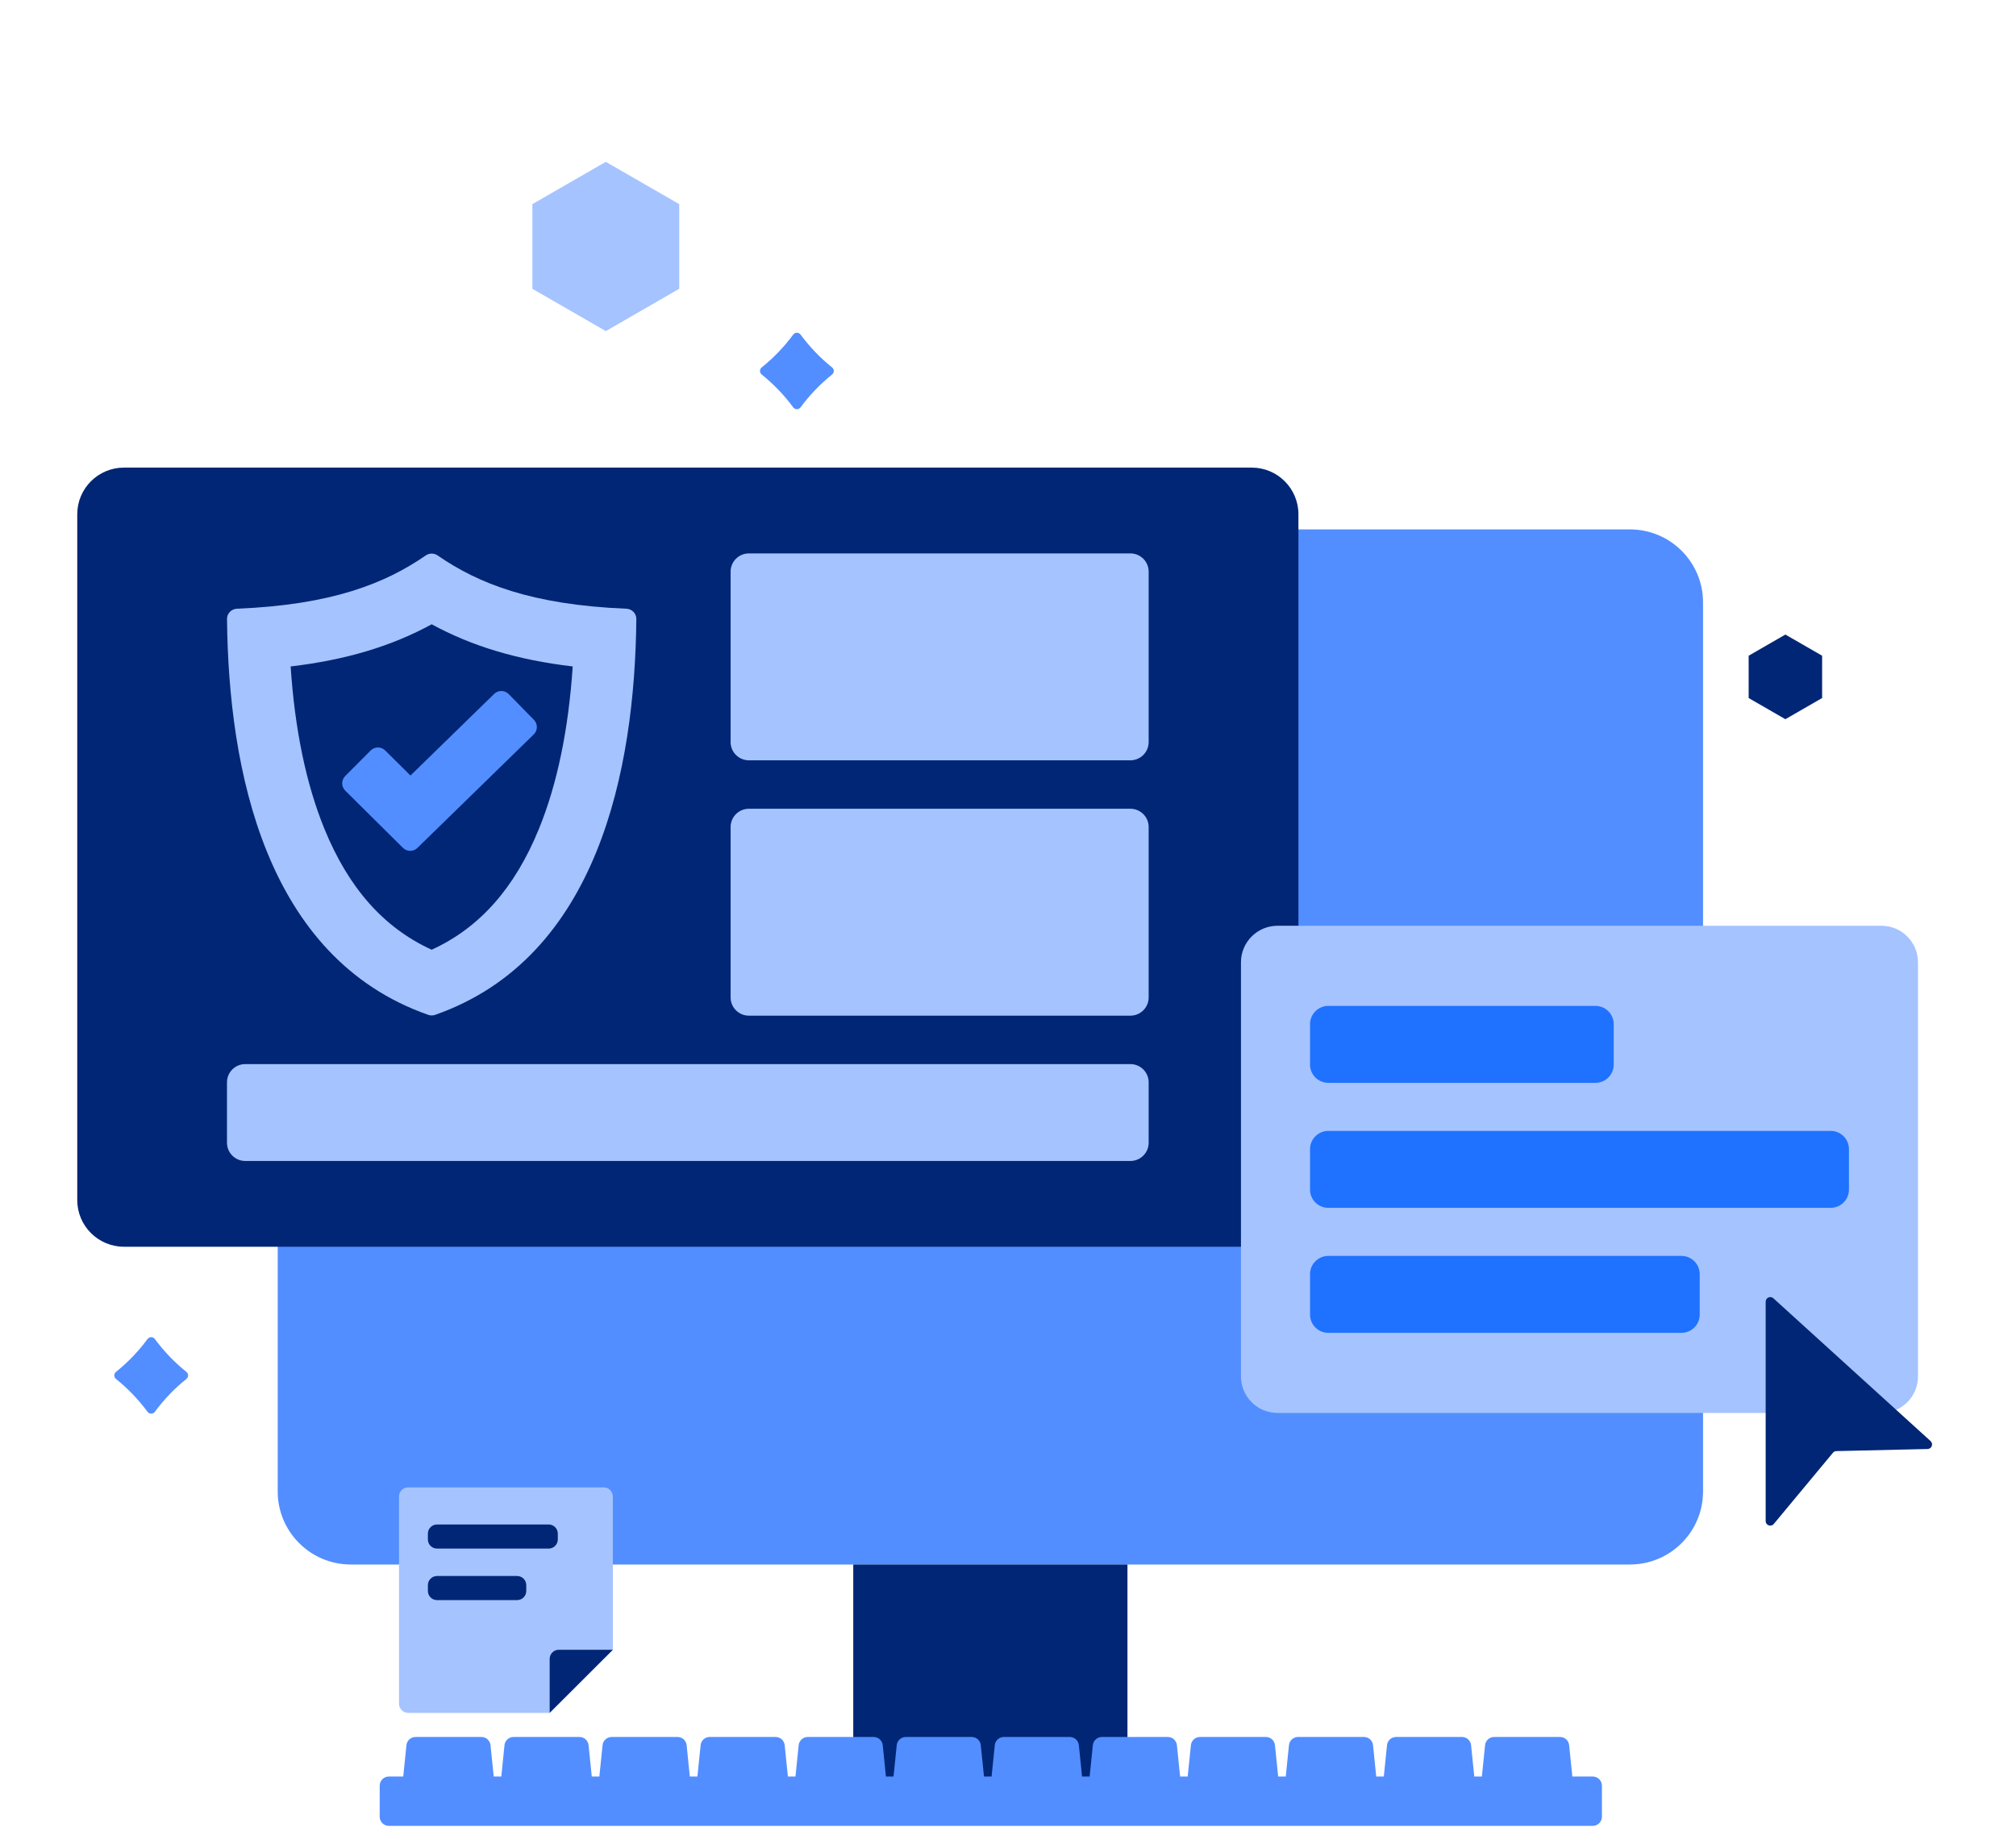
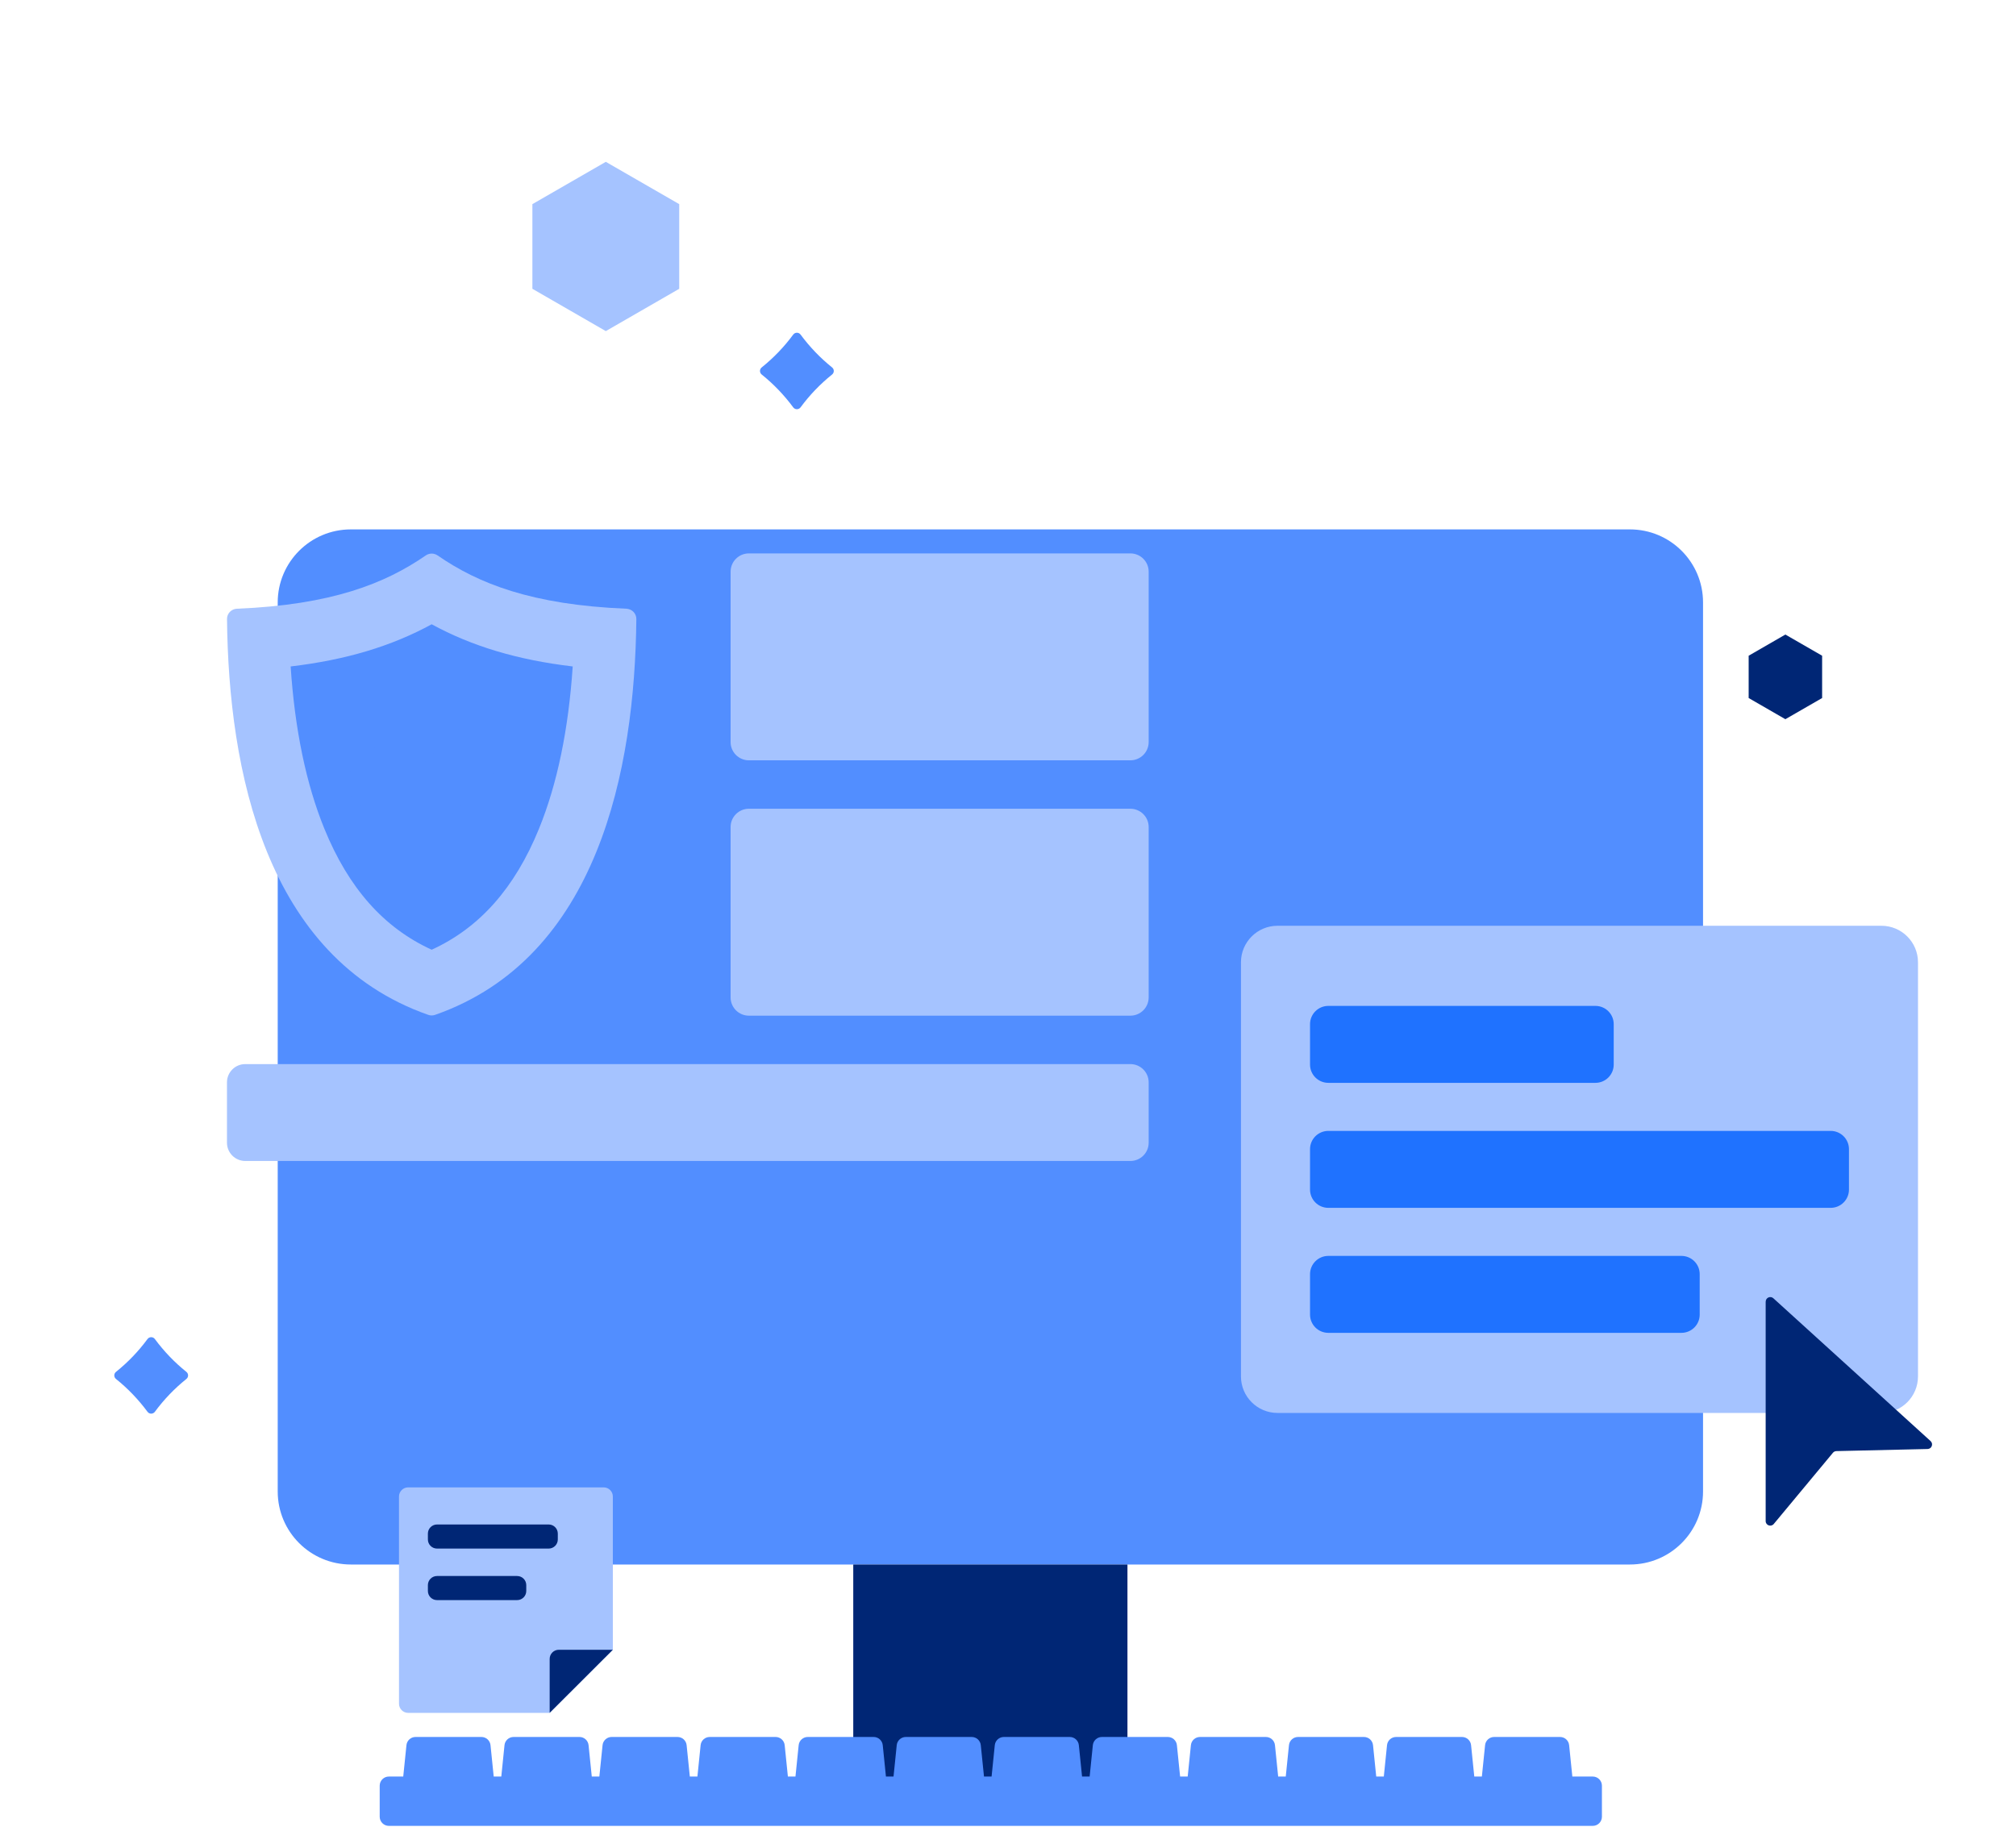
<svg xmlns="http://www.w3.org/2000/svg" width="320" height="290" viewBox="0 0 320 290" fill="none">
  <g clip-path="url(#clip0_1014_11232)">
    <path d="M258.714 84.045H55.692C49.28 84.045 44.082 89.235 44.082 95.638V236.783C44.082 243.185 49.28 248.376 55.692 248.376H258.714C265.126 248.376 270.324 243.185 270.324 236.783V95.638C270.324 89.235 265.126 84.045 258.714 84.045Z" fill="#528EFF" />
    <path d="M132.07 59.462C130.191 60.969 128.508 62.722 127.078 64.664C126.781 65.063 126.193 65.063 125.903 64.664C124.466 62.722 122.79 60.969 120.91 59.462C120.54 59.165 120.54 58.622 120.91 58.325C122.79 56.818 124.473 55.064 125.903 53.122C126.2 52.724 126.788 52.724 127.078 53.122C128.515 55.064 130.191 56.818 132.07 58.325C132.441 58.622 132.441 59.165 132.07 59.462Z" fill="#528EFF" />
    <path d="M29.578 218.925C27.699 220.432 26.015 222.186 24.586 224.127C24.288 224.526 23.701 224.526 23.41 224.127C21.974 222.186 20.297 220.432 18.418 218.925C18.048 218.628 18.048 218.085 18.418 217.788C20.297 216.281 21.981 214.527 23.41 212.586C23.708 212.187 24.296 212.187 24.586 212.586C26.023 214.527 27.699 216.281 29.578 217.788C29.948 218.085 29.948 218.628 29.578 218.925Z" fill="#528EFF" />
    <path d="M178.961 248.376H135.438V282.921H178.961V248.376Z" fill="#002675" />
-     <path d="M198.683 74.235H19.679C15.584 74.235 12.263 77.55 12.263 81.64V190.522C12.263 194.611 15.584 197.927 19.679 197.927H198.683C202.779 197.927 206.099 194.611 206.099 190.522V81.64C206.099 77.55 202.779 74.235 198.683 74.235Z" fill="#002675" />
    <path d="M179.425 168.931H38.93C37.327 168.931 36.028 170.229 36.028 171.829V181.415C36.028 183.015 37.327 184.313 38.93 184.313H179.425C181.028 184.313 182.328 183.015 182.328 181.415V171.829C182.328 170.229 181.028 168.931 179.425 168.931Z" fill="#A5C3FF" />
    <path d="M179.425 87.856H118.872C117.269 87.856 115.969 89.154 115.969 90.754V117.808C115.969 119.409 117.269 120.706 118.872 120.706H179.425C181.028 120.706 182.328 119.409 182.328 117.808V90.754C182.328 89.154 181.028 87.856 179.425 87.856Z" fill="#A5C3FF" />
    <path d="M179.425 128.394H118.872C117.269 128.394 115.969 129.691 115.969 131.292V158.346C115.969 159.946 117.269 161.244 118.872 161.244H179.425C181.028 161.244 182.328 159.946 182.328 158.346V131.292C182.328 129.691 181.028 128.394 179.425 128.394Z" fill="#A5C3FF" />
    <path d="M68.521 99.108C74.921 102.6 82.148 104.767 90.906 105.803C90.239 115.823 88.447 124.467 85.551 131.574C81.713 140.986 76.126 147.297 68.521 150.774C60.916 147.297 55.329 140.986 51.49 131.574C48.595 124.467 46.796 115.823 46.135 105.803C54.901 104.767 62.121 102.6 68.521 99.108ZM68.521 87.885C68.194 87.885 67.861 87.987 67.578 88.182C61.127 92.638 52.637 96.022 37.617 96.638C36.731 96.674 36.02 97.391 36.035 98.275C36.274 122.221 42.115 152.042 67.969 161.113C68.144 161.179 68.332 161.208 68.521 161.208C68.71 161.208 68.898 161.179 69.072 161.113C94.926 152.042 100.768 122.221 101.007 98.275C101.014 97.391 100.31 96.674 99.425 96.638C84.405 96.022 75.915 92.638 69.464 88.182C69.181 87.987 68.847 87.885 68.521 87.885Z" fill="#A5C3FF" />
    <path d="M63.957 134.603L54.799 125.517C54.161 124.88 54.154 123.844 54.792 123.206L58.827 119.149C59.465 118.511 60.503 118.504 61.141 119.141L65.154 123.119L78.433 110.165C79.079 109.534 80.116 109.549 80.748 110.193L84.753 114.28C85.384 114.925 85.37 115.961 84.724 116.591L66.257 134.61C65.618 135.233 64.595 135.233 63.957 134.603Z" fill="#528EFF" />
    <path d="M252.756 282.037H249.578L249.07 277.06C248.997 276.321 248.373 275.755 247.626 275.755H237.17C236.422 275.755 235.798 276.321 235.726 277.06L235.218 282.037H234.013L233.505 277.06C233.433 276.321 232.809 275.755 232.061 275.755H221.605C220.858 275.755 220.234 276.321 220.161 277.06L219.653 282.037H218.449L217.941 277.06C217.868 276.321 217.244 275.755 216.497 275.755H206.041C205.293 275.755 204.669 276.321 204.597 277.06L204.089 282.037H202.884L202.376 277.06C202.304 276.321 201.679 275.755 200.932 275.755H190.476C189.728 275.755 189.104 276.321 189.032 277.06L188.524 282.037H187.319L186.811 277.06C186.739 276.321 186.115 275.755 185.367 275.755H174.911C174.164 275.755 173.54 276.321 173.467 277.06L172.959 282.037H171.755L171.247 277.06C171.174 276.321 170.55 275.755 169.803 275.755H159.347C158.599 275.755 157.975 276.321 157.903 277.06L157.395 282.037H156.19L155.682 277.06C155.61 276.321 154.986 275.755 154.238 275.755H143.782C143.035 275.755 142.411 276.321 142.338 277.06L141.83 282.037H140.626L140.118 277.06C140.045 276.321 139.421 275.755 138.674 275.755H128.217C127.47 275.755 126.846 276.321 126.773 277.06L126.265 282.037H125.061L124.553 277.06C124.48 276.321 123.856 275.755 123.109 275.755H112.653C111.905 275.755 111.281 276.321 111.209 277.06L110.701 282.037H109.496L108.988 277.06C108.916 276.321 108.292 275.755 107.544 275.755H97.088C96.341 275.755 95.717 276.321 95.644 277.06L95.136 282.037H93.932L93.424 277.06C93.351 276.321 92.727 275.755 91.98 275.755H81.523C80.776 275.755 80.152 276.321 80.079 277.06L79.572 282.037H78.367L77.859 277.06C77.787 276.321 77.162 275.755 76.415 275.755H65.959C65.212 275.755 64.587 276.321 64.515 277.06L64.007 282.037H61.721C60.923 282.037 60.27 282.689 60.27 283.486V288.42C60.27 289.217 60.923 289.869 61.721 289.869H252.821C253.62 289.869 254.273 289.217 254.273 288.42V283.486C254.273 282.689 253.62 282.037 252.821 282.037H252.756Z" fill="#528EFF" />
    <path d="M97.277 261.917L87.249 271.93H64.784C63.986 271.93 63.333 271.278 63.333 270.481V237.58C63.333 236.783 63.986 236.131 64.784 236.131H95.826C96.624 236.131 97.277 236.783 97.277 237.58V261.917Z" fill="#A5C3FF" />
    <path d="M87.249 271.923V263.359C87.249 262.562 87.902 261.91 88.7 261.91H97.277L87.249 271.923Z" fill="#002675" />
    <path d="M87.09 242.021H69.37C68.569 242.021 67.919 242.67 67.919 243.47V244.398C67.919 245.198 68.569 245.847 69.37 245.847H87.09C87.891 245.847 88.541 245.198 88.541 244.398V243.47C88.541 242.67 87.891 242.021 87.09 242.021Z" fill="#002675" />
    <path d="M82.083 250.201H69.37C68.569 250.201 67.919 250.85 67.919 251.65V252.578C67.919 253.378 68.569 254.027 69.37 254.027H82.083C82.885 254.027 83.534 253.378 83.534 252.578V251.65C83.534 250.85 82.885 250.201 82.083 250.201Z" fill="#002675" />
    <path d="M107.813 45.848V32.408L96.16 25.692L84.506 32.408V45.848L96.16 52.565L107.813 45.848Z" fill="#A5C3FF" />
    <path d="M289.226 110.817V104.1L283.392 100.738L277.565 104.1V110.817L283.392 114.178L289.226 110.817Z" fill="#002675" />
    <path d="M298.638 146.971H202.783C199.577 146.971 196.978 149.566 196.978 152.767V218.518C196.978 221.719 199.577 224.314 202.783 224.314H298.638C301.844 224.314 304.443 221.719 304.443 218.518V152.767C304.443 149.566 301.844 146.971 298.638 146.971Z" fill="#A5C3FF" />
    <path d="M253.243 159.693H210.845C209.242 159.693 207.942 160.991 207.942 162.591V169.011C207.942 170.611 209.242 171.909 210.845 171.909H253.243C254.846 171.909 256.145 170.611 256.145 169.011V162.591C256.145 160.991 254.846 159.693 253.243 159.693Z" fill="#1F72FF" />
    <path d="M290.583 179.538H210.845C209.242 179.538 207.942 180.836 207.942 182.436V188.856C207.942 190.456 209.242 191.754 210.845 191.754H290.583C292.186 191.754 293.486 190.456 293.486 188.856V182.436C293.486 180.836 292.186 179.538 290.583 179.538Z" fill="#1F72FF" />
    <path d="M266.892 199.383H210.845C209.242 199.383 207.942 200.68 207.942 202.281V208.7C207.942 210.301 209.242 211.598 210.845 211.598H266.892C268.495 211.598 269.794 210.301 269.794 208.7V202.281C269.794 200.68 268.495 199.383 266.892 199.383Z" fill="#1F72FF" />
    <path d="M280.265 206.643V241.478C280.265 242.159 281.114 242.463 281.549 241.942L290.946 230.632C291.077 230.472 291.28 230.378 291.49 230.371L305.967 230.038C306.62 230.023 306.924 229.219 306.438 228.777L281.484 206.107C281.02 205.686 280.272 206.012 280.272 206.643H280.265Z" fill="#002675" />
  </g>
  <defs>
    <clipPath id="clip0_1014_11232">
      <rect width="320" height="289.811" fill="white" />
    </clipPath>
  </defs>
</svg>